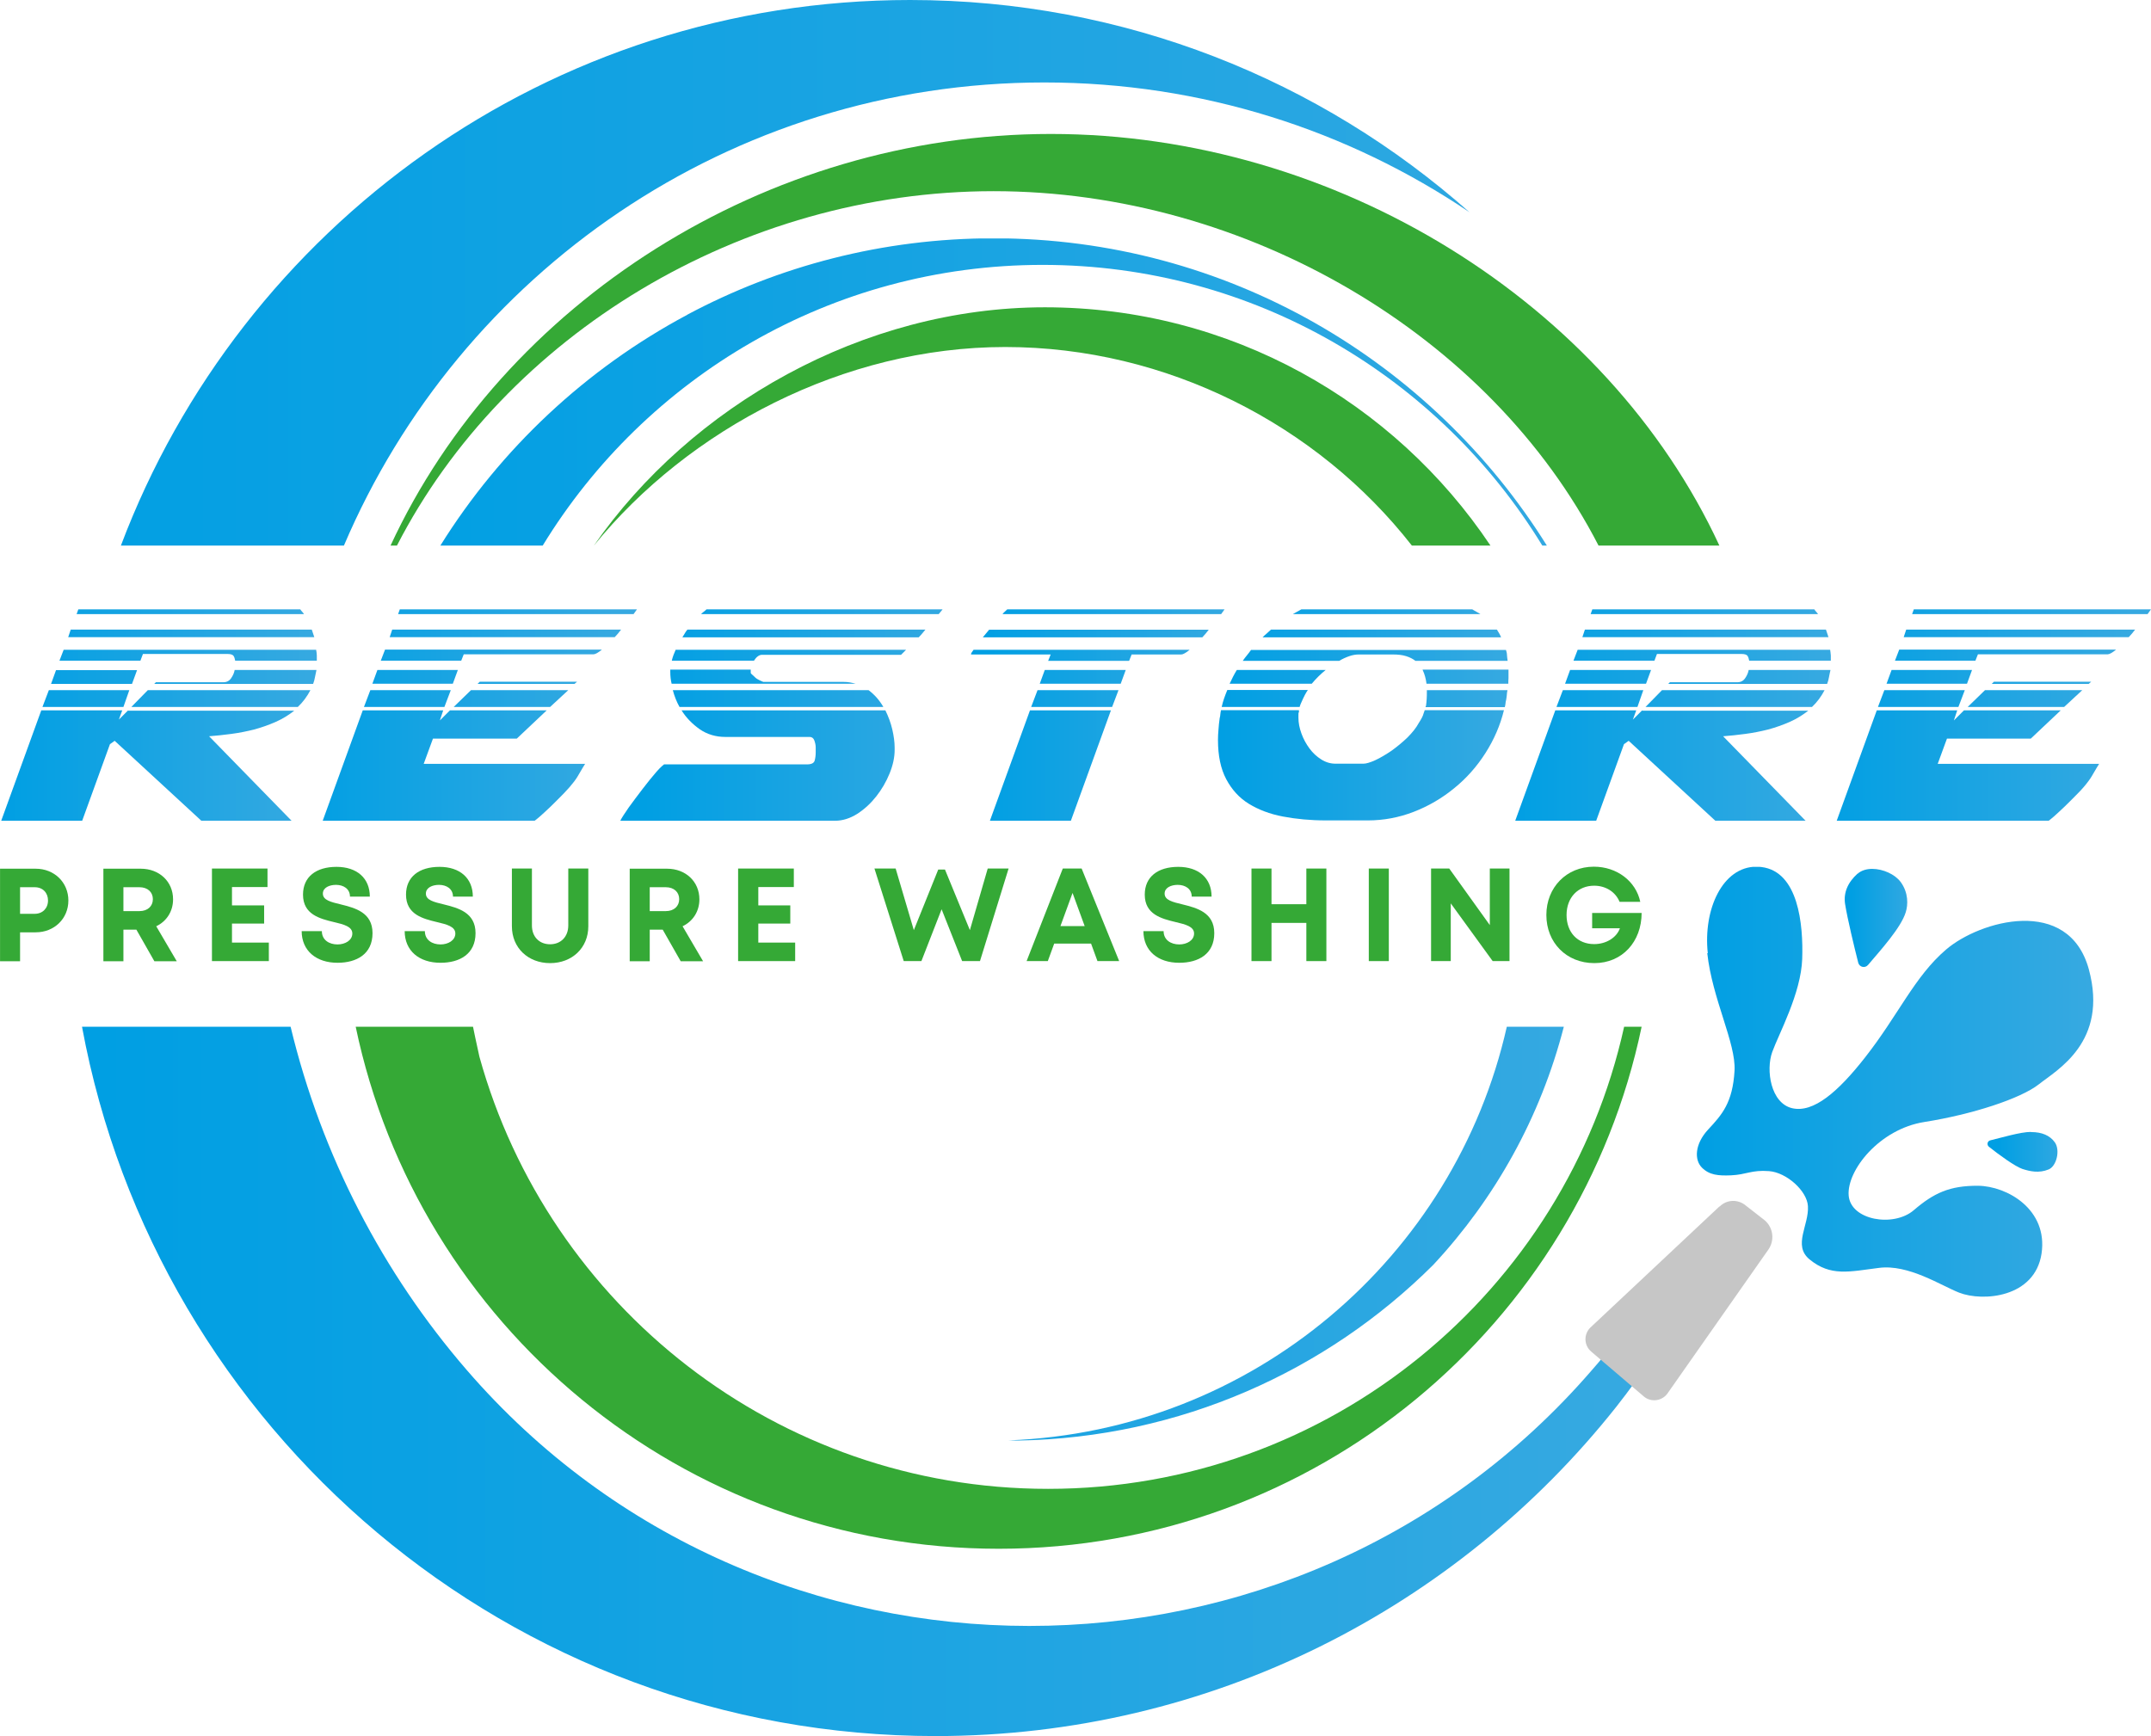
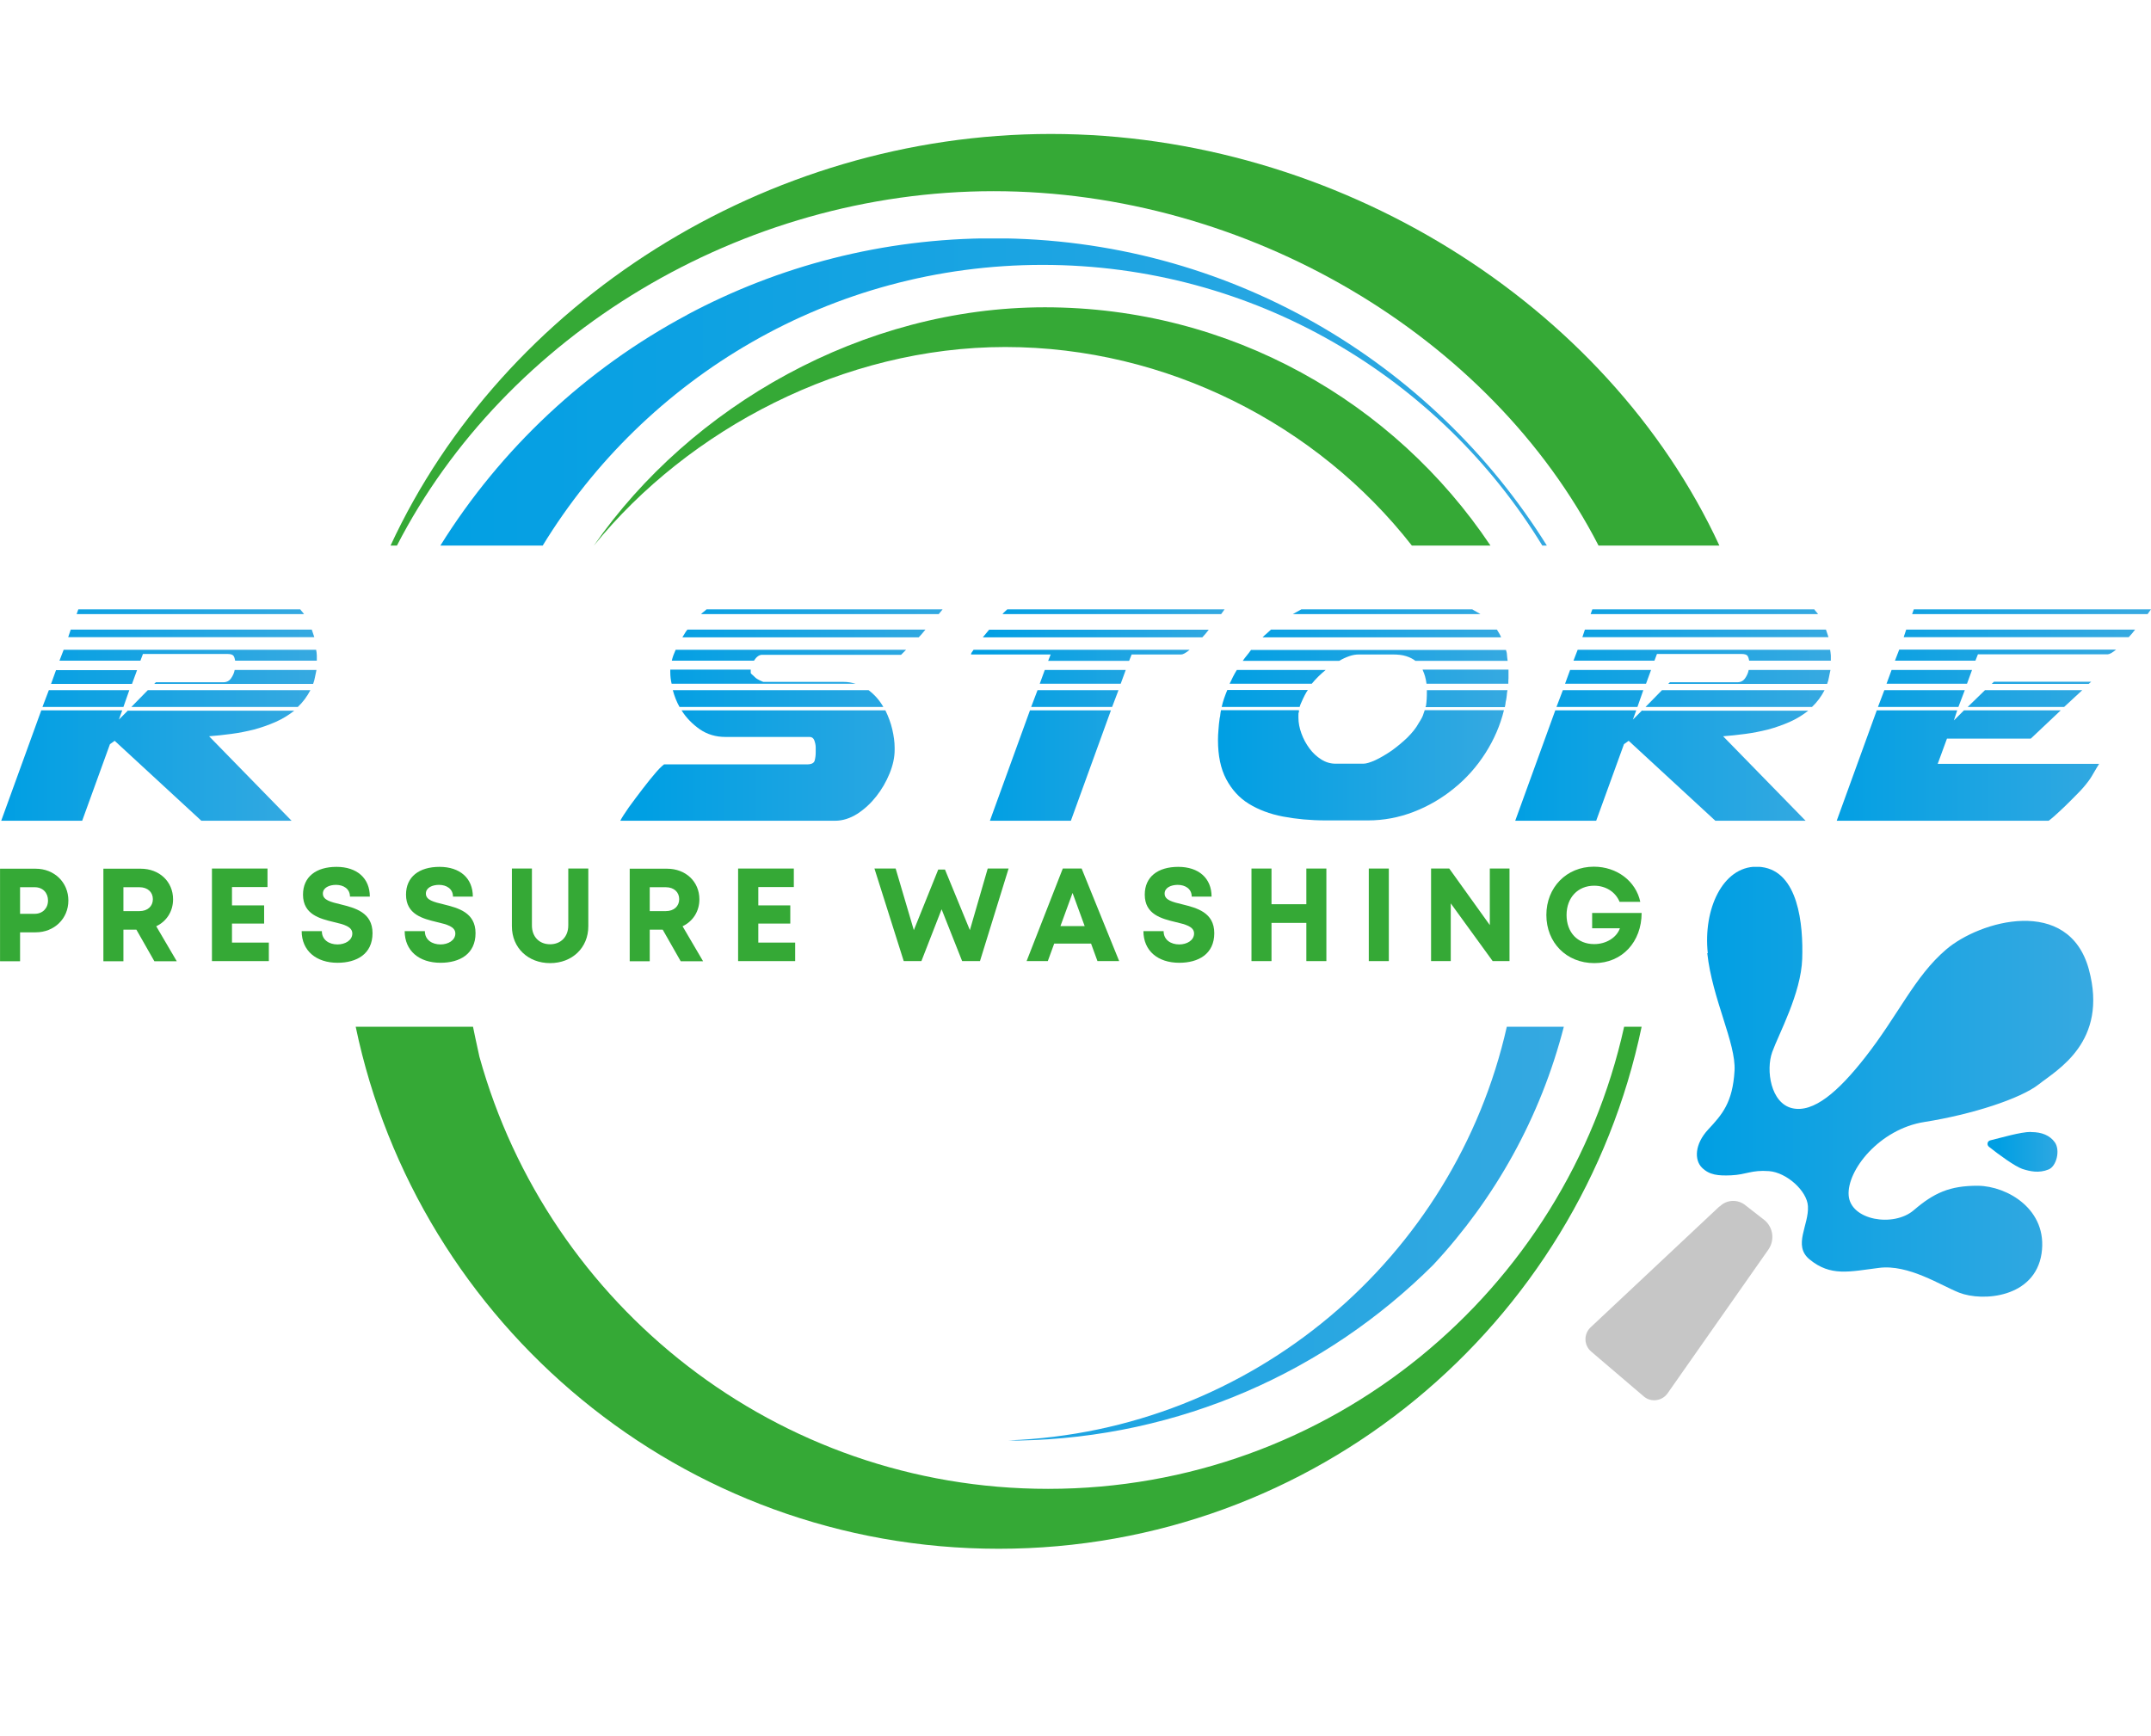
<svg xmlns="http://www.w3.org/2000/svg" id="Layer_1" data-name="Layer 1" width="45.08mm" height="36.39mm" viewBox="0 0 127.79 103.16">
  <defs>
    <clipPath id="clippath">
      <path d="M7.61,42.21l-.55.55.2-.55H2.45L.07,48.77h4.81l1.65-4.55.28-.2,5.16,4.76h5.36l-4.91-5.03c.42-.03.86-.08,1.32-.14.46-.06.91-.15,1.35-.26.44-.12.87-.27,1.28-.45s.78-.41,1.11-.67H7.61ZM2.9,41.01l-.38,1h4.81l.35-1H2.9ZM8.78,41.01l-.98,1h9.89c.3-.28.55-.62.75-1h-9.66ZM3.33,39.81l-.3.83h4.81l.3-.82H3.33ZM13.94,39.81c-.03.17-.1.33-.21.49-.11.16-.26.24-.46.24h-4.01l-.1.1h9.44c.05-.13.09-.27.11-.4.03-.13.06-.28.09-.43h-4.86ZM3.78,38.61l-.25.65h4.81l.15-.4h5.03c.18,0,.3.04.35.11s.08.17.1.29h4.86c0-.1,0-.2-.01-.31,0-.11-.02-.22-.04-.34H3.78ZM4.2,37.41l-.15.45h14.62l-.15-.45H4.2ZM4.65,36.21l-.1.28h13.51s-.07-.1-.11-.14c-.04-.04-.08-.09-.11-.14H4.65Z" style="fill: none;" />
    </clipPath>
    <linearGradient id="linear-gradient" x1="-316.85" y1="16.31" x2="-316.36" y2="16.31" gradientTransform="translate(12103.59 -580.41) scale(38.2)" gradientUnits="userSpaceOnUse">
      <stop offset="0" stop-color="#009fe3" />
      <stop offset="1" stop-color="#36a9e1" />
    </linearGradient>
    <clipPath id="clippath-1">
-       <path d="M26.73,42.21l-.6.6.2-.6h-4.78l-2.38,6.56h12.59s.12-.08.31-.25c.19-.17.41-.37.66-.61.25-.24.5-.5.76-.76.26-.27.46-.5.61-.7.02-.02.06-.08.13-.18s.13-.21.2-.33c.07-.12.13-.23.2-.34.07-.11.11-.18.13-.21h-9.59l.55-1.5h4.98l1.78-1.68h-5.76ZM22,41.01l-.38,1h4.78l.38-1h-4.78ZM27.98,41.01l-1.03,1h5.73l1.08-1h-5.78ZM28.5,40.51l-.13.13h5.76l.15-.13h-5.78ZM22.42,39.81l-.3.82h4.78l.3-.82h-4.78ZM22.87,38.61l-.25.65h4.78l.15-.38h7.71c.1,0,.27-.09.5-.28h-12.89ZM23.3,37.41l-.15.45h13.37c.07-.07.13-.14.19-.21.06-.08.12-.15.19-.24h-13.59ZM23.75,36.21l-.1.28h13.99s.07-.1.1-.14c.03-.04.07-.09.1-.14h-14.09Z" style="fill: none;" />
-     </clipPath>
+       </clipPath>
    <linearGradient id="linear-gradient-2" x1="-317.34" y1="16.26" x2="-316.85" y2="16.26" gradientTransform="translate(12092.62 -576.13) scale(38.05)" gradientUnits="userSpaceOnUse">
      <stop offset="0" stop-color="#009fe3" />
      <stop offset="1" stop-color="#36a9e1" />
    </linearGradient>
    <clipPath id="clippath-2">
      <path d="M40.49,42.21c.28.45.65.82,1.09,1.13.44.3.95.45,1.51.45h5.01c.13,0,.23.07.28.21s.08.28.08.41v.3c0,.17-.02.33-.06.48s-.19.23-.44.23h-8.51s-.2.15-.45.44c-.25.29-.52.62-.81,1s-.57.75-.83,1.11c-.26.37-.43.64-.51.8h12.76c.45,0,.89-.14,1.32-.41.43-.28.8-.62,1.13-1.04s.59-.87.79-1.36c.2-.49.3-.96.3-1.39v-.15c0-.33-.05-.69-.14-1.08s-.23-.76-.41-1.13h-12.09ZM39.97,41.01c.1.37.23.7.4,1h12.11c-.23-.4-.52-.73-.88-1h-11.64ZM39.82,39.81v.12c0,.25.03.49.08.7h10.94c-.12-.03-.23-.06-.35-.08-.12-.02-.24-.03-.38-.03h-4.76s-.09-.03-.21-.09c-.13-.06-.22-.12-.29-.19-.03-.03-.08-.08-.15-.14-.07-.06-.1-.09-.1-.11v-.2h-4.78ZM40.14,38.61c-.1.22-.18.43-.23.65h4.88c.15-.23.31-.35.48-.35h8.26l.3-.3h-13.69ZM40.84,37.41c-.07.08-.12.16-.16.23-.04.07-.09.14-.14.23h14.04c.08-.08.15-.16.21-.23.06-.07.12-.14.19-.23h-14.14ZM41.97,36.21s-.1.1-.16.14-.11.09-.16.14h14.12s.12-.14.23-.28h-14.02Z" style="fill: none;" />
    </clipPath>
    <linearGradient id="linear-gradient-3" x1="-318.01" y1="16.55" x2="-317.52" y2="16.55" gradientTransform="translate(12443.81 -603.18) scale(39.01)" gradientUnits="userSpaceOnUse">
      <stop offset="0" stop-color="#009fe3" />
      <stop offset="1" stop-color="#36a9e1" />
    </linearGradient>
    <clipPath id="clippath-3">
      <path d="M61.19,42.21l-2.38,6.56h4.81l2.38-6.56h-4.81ZM61.64,41.01l-.38,1h4.81l.38-1h-4.81ZM62.07,39.81l-.3.82h4.81l.3-.82h-4.81ZM57.84,38.61c-.1.13-.15.22-.15.25v.03h4.73l-.15.38h4.81l.15-.38h2.95c.1,0,.27-.09.5-.28h-12.84ZM58.77,37.41c-.07.08-.13.16-.19.23-.06.07-.12.14-.19.23h13.04c.07-.07.13-.14.19-.21.06-.07.12-.15.19-.24h-13.04ZM59.84,36.21s-.1.1-.15.14-.09.09-.13.14h12.99s.07-.1.1-.14.07-.09.1-.14h-12.91Z" style="fill: none;" />
    </clipPath>
    <linearGradient id="linear-gradient-4" x1="-316.72" y1="13.47" x2="-316.23" y2="13.47" gradientTransform="translate(9781.67 -371.07) scale(30.7)" gradientUnits="userSpaceOnUse">
      <stop offset="0" stop-color="#009fe3" />
      <stop offset="1" stop-color="#36a9e1" />
    </linearGradient>
    <clipPath id="clippath-4">
      <path d="M84.64,42.21l-.07.2c-.03.13-.13.32-.28.55-.15.28-.38.57-.67.86-.3.29-.62.55-.95.79-.34.23-.66.42-.96.56-.31.14-.55.21-.71.21h-1.65c-.3,0-.58-.08-.85-.25s-.5-.38-.7-.65c-.2-.27-.36-.56-.48-.89-.12-.33-.18-.64-.18-.94v-.15c0-.1,0-.16.03-.18v-.12h-4.63c-.02.08-.03.16-.04.24,0,.08-.02.15-.04.24-.03.23-.06.46-.07.67-.02.22-.03.43-.03.62,0,.93.16,1.71.49,2.33s.77,1.11,1.34,1.46,1.24.61,2.03.76,1.64.23,2.55.23h2.5c.93,0,1.84-.17,2.72-.51.88-.34,1.68-.81,2.4-1.4.73-.59,1.35-1.29,1.86-2.09s.88-1.65,1.1-2.55h-4.71ZM72.91,41.01c-.07.17-.13.33-.19.5s-.1.33-.14.5h4.63c.03-.1.07-.21.13-.33.05-.12.11-.24.18-.38.07-.13.13-.23.18-.3h-4.78ZM84.77,41.01v.08c0,.15,0,.3-.01.44s-.02.28-.04.41c-.02.03-.03.06-.03.08h4.71c.02-.07.03-.13.04-.2,0-.07.02-.14.04-.23.02-.1.03-.2.04-.29,0-.09.02-.19.04-.29h-4.78ZM73.48,39.81c-.08.13-.16.27-.23.41s-.13.28-.2.41h4.88c.25-.3.52-.57.83-.82h-5.28ZM84.52,39.81c.12.25.19.52.23.82h4.86c0-.12,0-.23.01-.33,0-.1.01-.21.01-.33v-.18h-5.11ZM74.33,38.61c-.08.12-.17.23-.25.33-.08.1-.17.21-.25.33h5.73c.2-.12.4-.21.6-.28s.39-.1.57-.1h2.03c.3,0,.56.03.78.1s.4.16.55.28h5.48c-.02-.12-.03-.23-.04-.34,0-.11-.03-.21-.06-.31h-15.14ZM75.51,37.41c-.08.08-.17.16-.25.23-.08.07-.17.14-.25.23h14.17c-.03-.08-.07-.16-.11-.23-.04-.07-.09-.14-.14-.23h-13.41ZM77.31,36.21c-.08.05-.17.1-.25.14-.08.04-.17.09-.25.14h11.14c-.08-.05-.16-.1-.24-.14-.08-.04-.15-.09-.24-.14h-10.16Z" style="fill: none;" />
    </clipPath>
    <linearGradient id="linear-gradient-5" x1="-318.26" y1="15.31" x2="-317.77" y2="15.31" gradientTransform="translate(11271.91 -496.39) scale(35.19)" gradientUnits="userSpaceOnUse">
      <stop offset="0" stop-color="#009fe3" />
      <stop offset="1" stop-color="#36a9e1" />
    </linearGradient>
    <clipPath id="clippath-5">
      <path d="M97.56,42.21l-.55.55.2-.55h-4.81l-2.38,6.56h4.81l1.65-4.55.28-.2,5.16,4.76h5.36l-4.91-5.03c.42-.03.86-.08,1.32-.14.46-.06.91-.15,1.35-.26.44-.12.87-.27,1.28-.45s.78-.41,1.11-.67h-9.86ZM92.85,41.01l-.38,1h4.81l.35-1h-4.78ZM98.74,41.01l-.98,1h9.89c.3-.28.55-.62.75-1h-9.66ZM93.28,39.81l-.3.82h4.81l.3-.82h-4.81ZM103.89,39.81c-.03.17-.1.33-.21.49-.11.16-.26.24-.46.24h-4.01l-.1.1h9.44c.05-.13.09-.27.11-.4s.06-.28.09-.43h-4.86ZM93.73,38.61l-.25.65h4.81l.15-.4h5.03c.18,0,.3.04.35.11.05.08.08.17.1.29h4.86c0-.1,0-.2-.01-.31s-.02-.22-.04-.34h-14.99ZM94.16,37.41l-.15.45h14.62l-.15-.45h-14.32ZM94.6,36.21l-.1.28h13.51s-.07-.1-.11-.14c-.04-.04-.08-.09-.11-.14h-13.19Z" style="fill: none;" />
    </clipPath>
    <linearGradient id="linear-gradient-6" x1="-319.3" y1="16.31" x2="-318.81" y2="16.31" gradientTransform="translate(12286.88 -580.41) scale(38.2)" gradientUnits="userSpaceOnUse">
      <stop offset="0" stop-color="#009fe3" />
      <stop offset="1" stop-color="#36a9e1" />
    </linearGradient>
    <clipPath id="clippath-6">
      <path d="M116.68,42.21l-.6.6.2-.6h-4.78l-2.38,6.56h12.59s.12-.08.31-.25c.19-.17.41-.37.66-.61.25-.24.5-.5.76-.76s.46-.5.61-.7c.02-.02.06-.08.13-.18s.13-.21.2-.33c.07-.12.13-.23.2-.34.07-.11.11-.18.13-.21h-9.59l.55-1.5h4.98l1.78-1.68h-5.76ZM111.95,41.01l-.38,1h4.78l.38-1h-4.78ZM117.93,41.01l-1.03,1h5.73l1.08-1h-5.78ZM118.46,40.51l-.13.13h5.76l.15-.13h-5.78ZM112.38,39.81l-.3.82h4.78l.3-.82h-4.78ZM112.83,38.61l-.25.65h4.78l.15-.38h7.71c.1,0,.27-.09.5-.28h-12.89ZM113.25,37.41l-.15.45h13.37c.07-.07.13-.14.19-.21.06-.08.12-.15.19-.24h-13.59ZM113.7,36.21l-.1.28h13.99s.07-.1.1-.14c.03-.04.07-.09.1-.14h-14.09Z" style="fill: none;" />
    </clipPath>
    <linearGradient id="linear-gradient-7" x1="-319.79" y1="16.26" x2="-319.3" y2="16.26" gradientTransform="translate(12275.91 -576.13) scale(38.05)" gradientUnits="userSpaceOnUse">
      <stop offset="0" stop-color="#009fe3" />
      <stop offset="1" stop-color="#36a9e1" />
    </linearGradient>
    <clipPath id="clippath-7">
      <rect width="127.79" height="103.16" style="fill: none;" />
    </clipPath>
    <clipPath id="clippath-8">
      <rect width="127.79" height="103.16" style="fill: none;" />
    </clipPath>
    <clipPath id="clippath-9">
      <rect width="127.79" height="103.16" style="fill: none;" />
    </clipPath>
    <clipPath id="clippath-10">
      <rect width="127.79" height="103.16" style="fill: none;" />
    </clipPath>
    <clipPath id="clippath-11">
      <rect width="127.79" height="103.16" style="fill: none;" />
    </clipPath>
    <clipPath id="clippath-12">
      <rect width="127.79" height="103.16" style="fill: none;" />
    </clipPath>
    <clipPath id="clippath-13">
      <rect width="127.79" height="103.16" style="fill: none;" />
    </clipPath>
    <clipPath id="clippath-14">
      <rect width="127.79" height="103.16" style="fill: none;" />
    </clipPath>
    <clipPath id="clippath-15">
      <path d="M7.18,32.42h13.25C27.32,16.24,43.35,4.9,62.04,4.9c9.36,0,18.05,2.84,25.26,7.71C78.46,4.77,66.82,0,54.07,0c-21.45,0-39.74,13.47-46.89,32.42Z" style="fill: none;" />
    </clipPath>
    <linearGradient id="linear-gradient-8" x1="-323.8" y1="25.98" x2="-323.3" y2="25.98" gradientTransform="translate(66119.68 -5289.13) scale(204.19)" gradientUnits="userSpaceOnUse">
      <stop offset="0" stop-color="#009fe3" />
      <stop offset="1" stop-color="#36a9e1" />
    </linearGradient>
    <clipPath id="clippath-16">
      <rect width="127.79" height="103.16" style="fill: none;" />
    </clipPath>
    <clipPath id="clippath-17">
      <rect width="127.79" height="103.16" style="fill: none;" />
    </clipPath>
    <clipPath id="clippath-18">
      <path d="M40.82,18.71c-6.01,3.21-11.07,7.95-14.66,13.71h6.08c6.11-10,17.13-16.68,29.7-16.68s23.58,6.68,29.69,16.68h.27c-6.84-10.96-19-18.26-32.87-18.26-6.59,0-12.79,1.65-18.22,4.55Z" style="fill: none;" />
    </clipPath>
    <linearGradient id="linear-gradient-9" x1="-323.34" y1="25.12" x2="-322.85" y2="25.12" gradientTransform="translate(48169.6 -3716.52) scale(148.9)" gradientUnits="userSpaceOnUse">
      <stop offset="0" stop-color="#009fe3" />
      <stop offset="1" stop-color="#36a9e1" />
    </linearGradient>
    <clipPath id="clippath-19">
      <rect width="127.79" height="103.16" style="fill: none;" />
    </clipPath>
    <clipPath id="clippath-20">
      <path d="M89.52,61.01c-3.09,13.7-15.09,24.03-29.6,24.58.19,0,.38.01.57.01,9.62-.17,18.32-4.12,24.66-10.44,3.67-3.94,6.38-8.78,7.76-14.16h-3.39Z" style="fill: none;" />
    </clipPath>
    <linearGradient id="linear-gradient-10" x1="-323.16" y1="24.46" x2="-322.66" y2="24.46" gradientTransform="translate(43244.11 -3197.39) scale(133.73)" gradientUnits="userSpaceOnUse">
      <stop offset="0" stop-color="#009fe3" />
      <stop offset="1" stop-color="#36a9e1" />
    </linearGradient>
    <clipPath id="clippath-21">
-       <path d="M110.36,51.91c-.58.52-.85,1.14-.74,1.82.14.88.55,2.57.78,3.48.07.26.4.34.58.13.72-.85,1.96-2.21,2.24-3.13.14-.44.17-1.16-.3-1.8-.34-.46-1.05-.78-1.69-.78-.33,0-.65.09-.87.29Z" style="fill: none;" />
-     </clipPath>
+       </clipPath>
    <linearGradient id="linear-gradient-11" x1="-297.38" y1="-33.23" x2="-296.89" y2="-33.23" gradientTransform="translate(2358.22 305.86) scale(7.56)" gradientUnits="userSpaceOnUse">
      <stop offset="0" stop-color="#009fe3" />
      <stop offset="1" stop-color="#36a9e1" />
    </linearGradient>
    <clipPath id="clippath-22">
      <path d="M120.66,67.26c-.62,0-1.78.35-2.41.5-.18.04-.23.26-.09.38.59.47,1.55,1.17,1.99,1.32.44.14.98.27,1.56.03.47-.19.7-1.14.37-1.61-.3-.42-.79-.61-1.39-.61h-.03Z" style="fill: none;" />
    </clipPath>
    <linearGradient id="linear-gradient-12" x1="-301.45" y1="-28.78" x2="-300.96" y2="-28.78" gradientTransform="translate(2674.98 312.63) scale(8.48)" gradientUnits="userSpaceOnUse">
      <stop offset="0" stop-color="#009fe3" />
      <stop offset="1" stop-color="#36a9e1" />
    </linearGradient>
    <clipPath id="clippath-23">
      <path d="M101.43,56.64c.3,2.74,1.71,5.34,1.62,6.98-.11,1.9-.74,2.61-1.56,3.49s-.83,1.82-.38,2.27c.45.45.98.49,1.73.46.92-.04,1.21-.33,2.26-.25s2.26,1.18,2.31,2.08c.07,1.13-.91,2.33.09,3.16,1.26,1.04,2.38.73,4.13.51,1.75-.23,3.69,1.05,4.76,1.47,1.4.55,4.5.31,4.9-2.32.39-2.63-2.05-4.01-3.77-4.03-1.69-.01-2.63.43-3.82,1.45-1.19,1.03-3.76.61-3.87-.88-.11-1.49,1.83-3.94,4.5-4.36,2.85-.45,5.72-1.39,6.8-2.24,1.07-.85,4.14-2.51,2.97-6.83-1.2-4.39-6.48-2.9-8.49-1.17-1.87,1.6-2.83,3.89-4.81,6.41-1.59,2.03-3.06,3.31-4.33,3.01-1.27-.3-1.57-2.26-1.18-3.34.39-1.08,1.71-3.48,1.78-5.53.07-2.06-.23-5.19-2.42-5.46-.1-.01-.2-.02-.3-.02-2.01,0-3.17,2.53-2.89,5.14Z" style="fill: none;" />
    </clipPath>
    <linearGradient id="linear-gradient-13" x1="-320.76" y1="18.49" x2="-320.27" y2="18.49" gradientTransform="translate(15484.24 -822.24) scale(47.96)" gradientUnits="userSpaceOnUse">
      <stop offset="0" stop-color="#009fe3" />
      <stop offset="1" stop-color="#36a9e1" />
    </linearGradient>
    <clipPath id="clippath-24">
-       <path d="M4.87,61.01c4.43,23.98,25.45,42.15,50.72,42.15,16.38,0,30.98-7.64,40.43-19.56.38-.49.76-.98,1.12-1.48l-1.78-1.63c-.26.31-.52.63-.79.93-17.52,20.27-49.34,20.26-66.85-.02-4.96-5.74-8.61-12.71-10.46-20.4H4.87Z" style="fill: none;" />
-     </clipPath>
+       </clipPath>
    <linearGradient id="linear-gradient-14" x1="-323.66" y1="25.5" x2="-323.17" y2="25.5" gradientTransform="translate(60856.73 -4712.99) scale(188.01)" gradientUnits="userSpaceOnUse">
      <stop offset="0" stop-color="#009fe3" />
      <stop offset="1" stop-color="#36a9e1" />
    </linearGradient>
    <clipPath id="clippath-25">
      <rect width="127.79" height="103.16" style="fill: none;" />
    </clipPath>
  </defs>
  <g style="clip-path: url(#clippath);">
    <rect x=".07" y="36.21" width="18.75" height="12.56" style="fill: url(#linear-gradient);" />
  </g>
  <g style="clip-path: url(#clippath-1);">
    <rect x="19.17" y="36.21" width="18.67" height="12.56" style="fill: url(#linear-gradient-2);" />
  </g>
  <g style="clip-path: url(#clippath-2);">
    <rect x="36.84" y="36.21" width="19.15" height="12.56" style="fill: url(#linear-gradient-3);" />
  </g>
  <g style="clip-path: url(#clippath-3);">
    <rect x="57.69" y="36.21" width="15.07" height="12.56" style="fill: url(#linear-gradient-4);" />
  </g>
  <g style="clip-path: url(#clippath-4);">
    <rect x="72.35" y="36.21" width="17.27" height="12.56" style="fill: url(#linear-gradient-5);" />
  </g>
  <g style="clip-path: url(#clippath-5);">
    <rect x="90.02" y="36.21" width="18.75" height="12.56" style="fill: url(#linear-gradient-6);" />
  </g>
  <g style="clip-path: url(#clippath-6);">
    <rect x="109.12" y="36.21" width="18.67" height="12.56" style="fill: url(#linear-gradient-7);" />
  </g>
  <g>
    <g style="clip-path: url(#clippath-7);">
      <path d="M2.85,53.51c0-.46-.31-.79-.79-.79h-.87v1.58h.87c.47,0,.79-.33.79-.79M4.06,53.51c0,1.08-.84,1.89-1.94,1.89h-.93v1.72H0v-5.5h2.12c1.1,0,1.94.81,1.94,1.89" style="fill: #35a936;" />
    </g>
    <g style="clip-path: url(#clippath-8);">
      <path d="M7.33,54.14h.95c.5,0,.8-.3.8-.71s-.3-.71-.8-.71h-.95v1.42ZM8.09,55.24h-.76v1.88h-1.19v-5.5h2.22c1.1,0,1.92.76,1.92,1.82,0,.72-.39,1.31-1,1.6l1.22,2.08h-1.33l-1.07-1.88Z" style="fill: #35a936;" />
    </g>
  </g>
  <polygon points="15.97 56.01 15.97 57.11 12.59 57.11 12.59 51.61 15.89 51.61 15.89 52.71 13.78 52.71 13.78 53.8 15.69 53.8 15.69 54.88 13.78 54.88 13.78 56.01 15.97 56.01" style="fill: #35a936;" />
  <g>
    <g style="clip-path: url(#clippath-9);">
      <path d="M17.92,55.33h1.2c0,.53.44.79.93.79.45,0,.88-.24.88-.65s-.5-.54-1.1-.68c-.83-.2-1.83-.45-1.83-1.63,0-1.06.78-1.65,1.99-1.65s1.98.67,1.98,1.77h-1.18c0-.47-.39-.7-.83-.7-.39,0-.78.16-.78.52,0,.39.48.5,1.06.64.84.21,1.89.47,1.89,1.71s-.94,1.76-2.08,1.76c-1.26,0-2.13-.71-2.13-1.89" style="fill: #35a936;" />
    </g>
    <g style="clip-path: url(#clippath-10);">
      <path d="M24.04,55.33h1.2c0,.53.44.79.93.79.45,0,.88-.24.88-.65s-.5-.54-1.1-.68c-.83-.2-1.83-.45-1.83-1.63,0-1.06.78-1.65,1.99-1.65s1.98.67,1.98,1.77h-1.18c0-.47-.39-.7-.83-.7-.39,0-.78.16-.78.52,0,.39.48.5,1.06.64.84.21,1.89.47,1.89,1.71s-.94,1.76-2.08,1.76c-1.27,0-2.13-.71-2.13-1.89" style="fill: #35a936;" />
    </g>
    <g style="clip-path: url(#clippath-11);">
      <path d="M30.41,55.04v-3.43h1.19v3.38c0,.69.45,1.12,1.08,1.12s1.08-.44,1.08-1.12v-3.38h1.19v3.43c0,1.29-.97,2.19-2.27,2.19s-2.27-.9-2.27-2.19" style="fill: #35a936;" />
    </g>
    <g style="clip-path: url(#clippath-12);">
      <path d="M38.6,54.14h.95c.5,0,.8-.3.8-.71s-.3-.71-.8-.71h-.95v1.42ZM39.36,55.24h-.76v1.88h-1.19v-5.5h2.22c1.1,0,1.92.76,1.92,1.82,0,.72-.39,1.31-1,1.6l1.22,2.08h-1.33l-1.07-1.88Z" style="fill: #35a936;" />
    </g>
  </g>
  <polygon points="47.24 56.01 47.24 57.11 43.85 57.11 43.85 51.61 47.16 51.61 47.16 52.71 45.05 52.71 45.05 53.8 46.95 53.8 46.95 54.88 45.05 54.88 45.05 56.01 47.24 56.01" style="fill: #35a936;" />
  <polygon points="59.92 51.61 58.22 57.11 57.16 57.11 55.94 54.03 54.74 57.11 53.69 57.11 51.95 51.61 53.21 51.61 54.29 55.27 55.74 51.67 56.14 51.67 57.62 55.27 58.68 51.61 59.92 51.61" style="fill: #35a936;" />
  <path d="M63,55.03h1.44l-.72-1.97-.72,1.97ZM64.82,56.07h-2.19l-.38,1.04h-1.26l2.15-5.5h1.12l2.23,5.5h-1.29l-.38-1.04Z" style="fill: #35a936;" />
  <g style="clip-path: url(#clippath-13);">
    <path d="M67.93,55.33h1.2c0,.53.44.79.93.79.45,0,.88-.24.88-.65s-.5-.54-1.1-.68c-.83-.2-1.83-.45-1.83-1.63,0-1.06.78-1.65,1.99-1.65s1.98.67,1.98,1.77h-1.18c0-.47-.39-.7-.83-.7-.39,0-.78.16-.78.52,0,.39.48.5,1.06.64.84.21,1.89.47,1.89,1.71s-.94,1.76-2.08,1.76c-1.27,0-2.13-.71-2.13-1.89" style="fill: #35a936;" />
  </g>
  <polygon points="78.8 51.61 78.8 57.11 77.61 57.11 77.61 54.84 75.54 54.84 75.54 57.11 74.35 57.11 74.35 51.61 75.54 51.61 75.54 53.73 77.61 53.73 77.61 51.61 78.8 51.61" style="fill: #35a936;" />
  <rect x="81.32" y="51.61" width="1.19" height="5.5" style="fill: #35a936;" />
  <polygon points="89.68 51.61 89.68 57.11 88.68 57.11 86.19 53.68 86.19 57.11 85.02 57.11 85.02 51.61 86.1 51.61 88.51 54.97 88.51 51.61 89.68 51.61" style="fill: #35a936;" />
  <g style="clip-path: url(#clippath-14);">
    <path d="M97.53,54.24c0,1.72-1.15,2.99-2.81,2.99s-2.85-1.22-2.85-2.86,1.2-2.87,2.82-2.87c1.37,0,2.5.86,2.76,2.09h-1.23c-.24-.59-.82-.96-1.51-.96-.97,0-1.64.71-1.64,1.74s.65,1.73,1.64,1.73c.71,0,1.33-.38,1.53-.94h-1.65v-.91h2.93Z" style="fill: #35a936;" />
  </g>
  <g style="clip-path: url(#clippath-15);">
-     <rect x="7.18" y="0" width="80.12" height="32.42" style="fill: url(#linear-gradient-8);" />
-   </g>
+     </g>
  <g>
    <g style="clip-path: url(#clippath-16);">
      <path d="M59.03,11.36c15.02,0,29.51,8.56,35.94,21.06h7.18c-6.69-14.44-22.77-24.46-39.72-24.46s-32.54,10.02-39.23,24.46h.38c6.43-12.5,20.43-21.06,35.45-21.06" style="fill: #35a936;" />
    </g>
    <g style="clip-path: url(#clippath-17);">
      <path d="M62.26,88.47c-16.11,0-29.68-10.87-33.78-25.68-.17-.74-.38-1.78-.38-1.78h-6.97c3.7,17.71,19.38,31.02,38.2,31.02s34.5-13.31,38.2-31.02h-1.04c-3.47,15.71-17.47,27.46-34.22,27.46" style="fill: #35a936;" />
    </g>
  </g>
  <g style="clip-path: url(#clippath-18);">
    <rect x="26.16" y="14.17" width="65.75" height="18.26" style="fill: url(#linear-gradient-9);" />
  </g>
  <g style="clip-path: url(#clippath-19);">
    <path d="M62.08,18.26c-10.84,0-21.05,5.88-26.8,14.16,5.62-6.92,14.84-11.8,24.44-11.8s18.55,4.62,24.16,11.8h4.67c-5.71-8.54-15.44-14.16-26.48-14.16" style="fill: #35a936;" />
  </g>
  <g style="clip-path: url(#clippath-20);">
    <rect x="59.92" y="61.01" width="32.99" height="24.6" style="fill: url(#linear-gradient-10);" />
  </g>
  <g style="clip-path: url(#clippath-21);">
    <rect x="109.51" y="51.62" width="3.88" height="5.92" style="fill: url(#linear-gradient-11);" />
  </g>
  <g style="clip-path: url(#clippath-22);">
    <rect x="118.02" y="67.26" width="4.4" height="2.46" style="fill: url(#linear-gradient-12);" />
  </g>
  <g style="clip-path: url(#clippath-23);">
    <rect x="100.65" y="51.51" width="24.6" height="25.85" style="fill: url(#linear-gradient-13);" />
  </g>
  <g style="clip-path: url(#clippath-24);">
    <rect x="4.87" y="61.01" width="92.27" height="42.15" style="fill: url(#linear-gradient-14);" />
  </g>
  <g style="clip-path: url(#clippath-25);">
    <path d="M102.17,71.69c.42-.42,1.09-.44,1.54-.06l1.13.88c.53.45.61,1.24.18,1.8l-5.96,8.5c-.33.45-.98.53-1.4.17l-3.13-2.67c-.43-.37-.45-1.02-.05-1.42l7.67-7.2Z" style="fill: #c6c6c6;" />
  </g>
</svg>